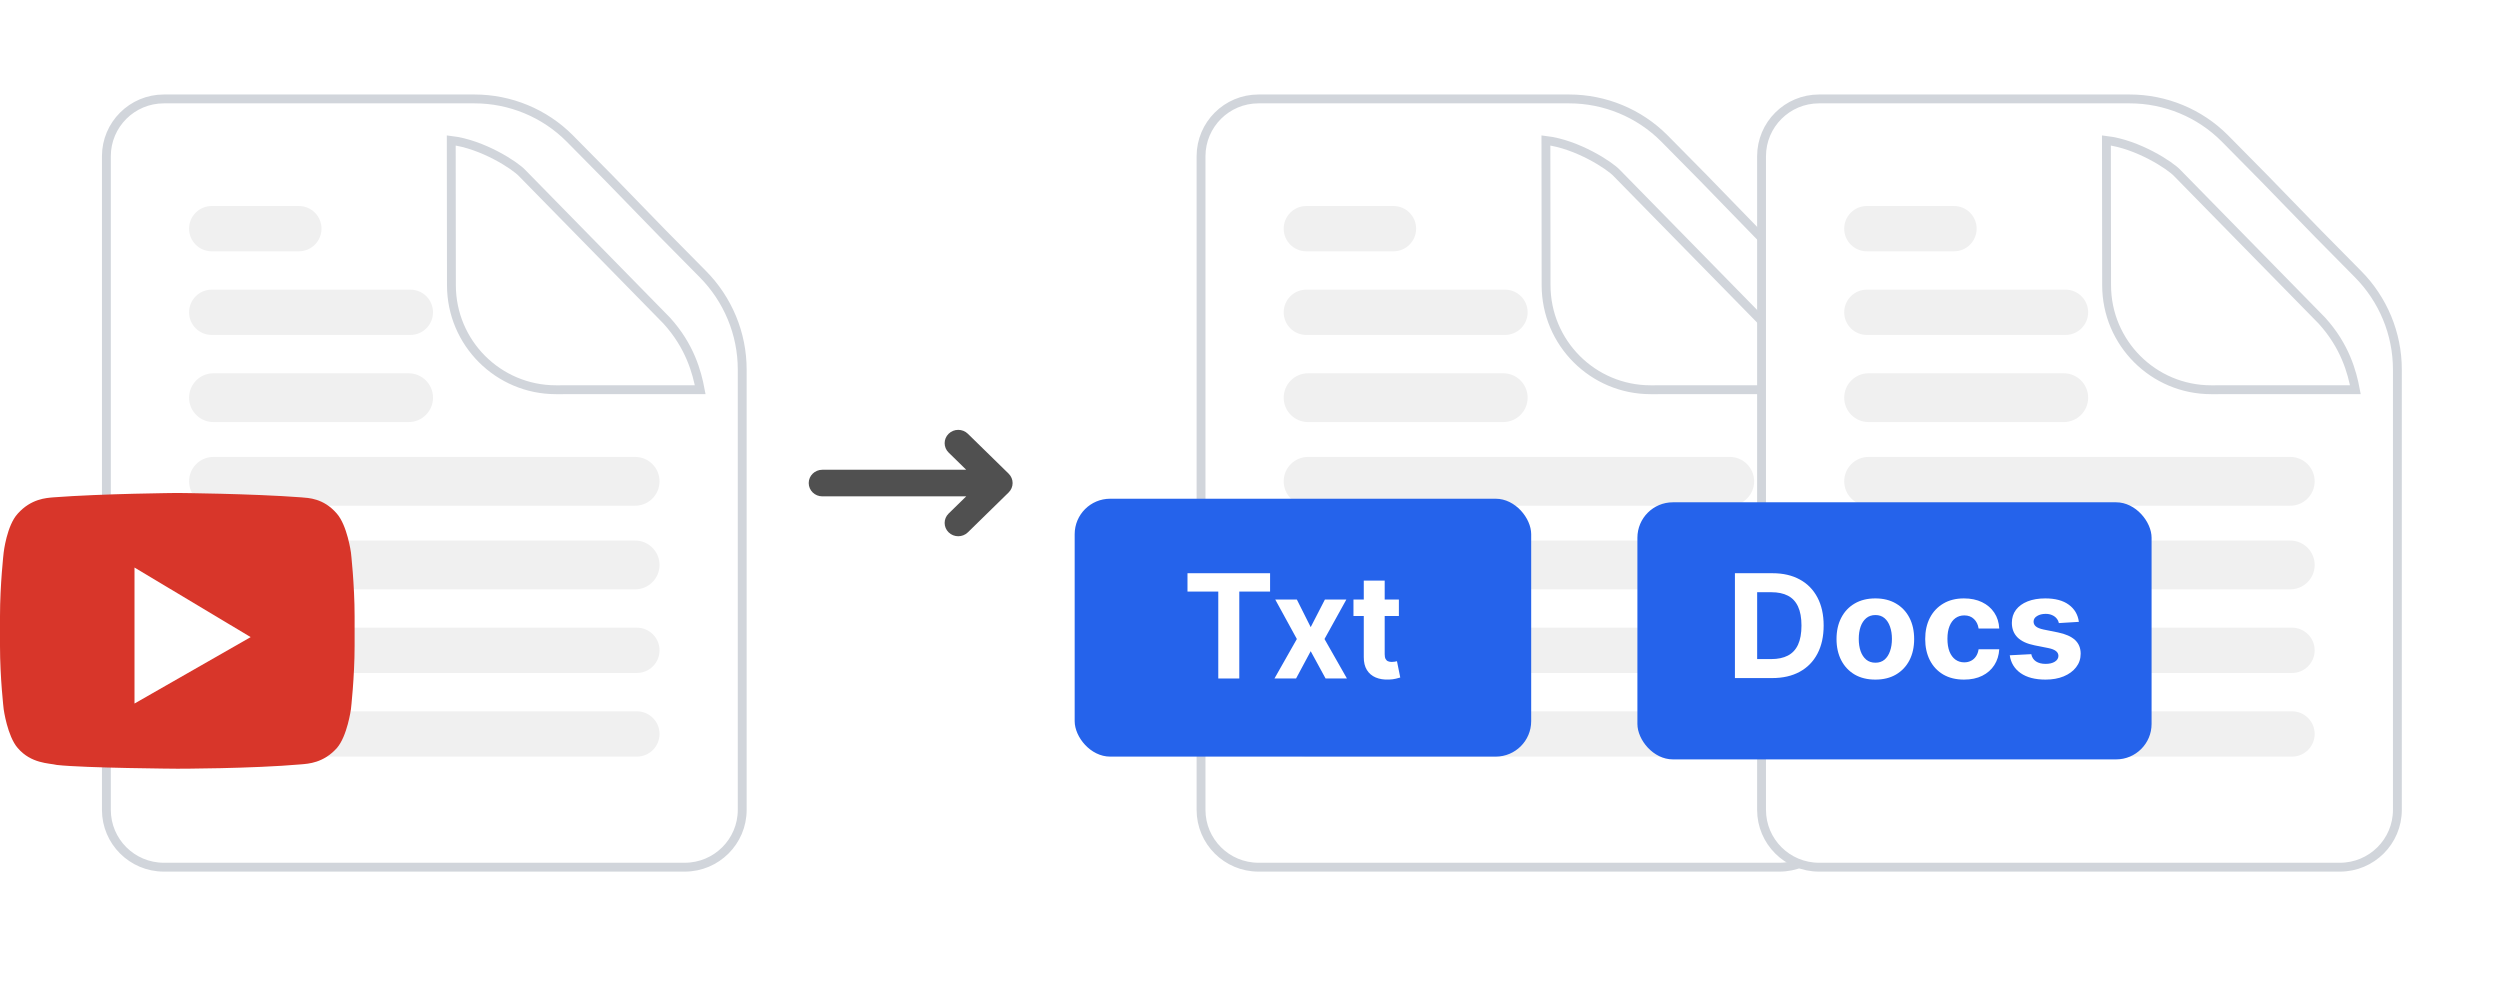
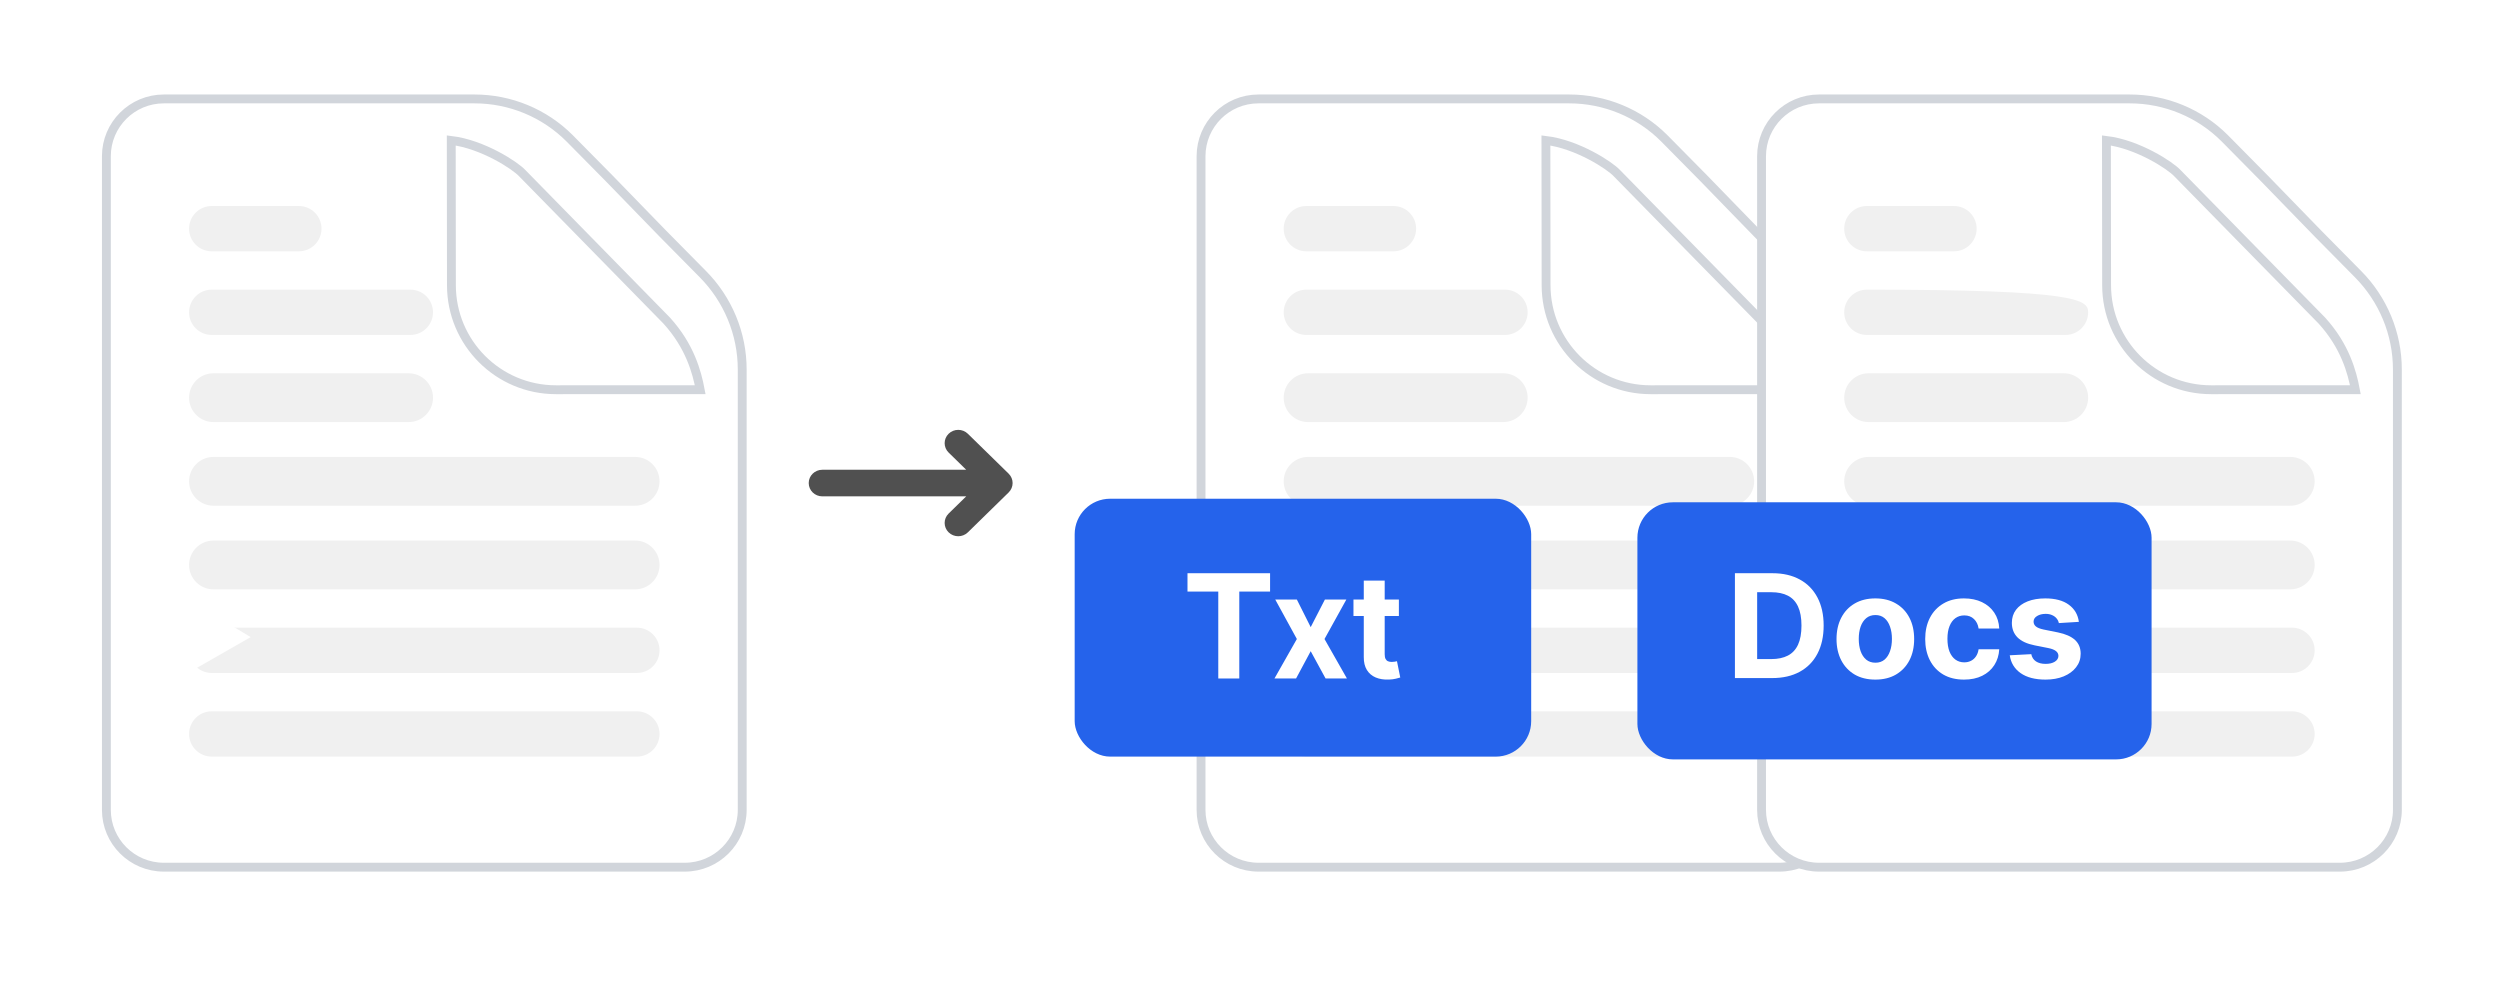
<svg xmlns="http://www.w3.org/2000/svg" width="282" height="111" viewBox="0 0 282 111" fill="none">
  <path d="M12 17.624C12 14.055 14.901 11.159 18.483 11.159L53.52 11.159C57.551 11.159 61.422 12.756 64.263 15.612C68.049 19.417 69.873 21.303 71.701 23.194L71.722 23.216C73.559 25.115 75.408 27.026 79.254 30.892C82.108 33.761 83.722 37.637 83.722 41.681V91.353C83.722 94.923 80.82 97.818 77.238 97.818H18.483C14.901 97.818 12 94.923 12 91.353V17.624Z" fill="white" stroke="#D1D5DB" />
  <g filter="url(#filter0_d_5208_19022)">
    <path d="M55.921 27.169L55.902 10.84C59.425 11.266 63.107 13.659 63.916 14.541L80.207 31.165C82.832 34.053 83.614 37.007 83.982 38.959L67.714 38.962C61.201 38.962 55.921 33.682 55.921 27.169Z" fill="white" />
    <path d="M55.921 27.169L55.902 10.84C59.425 11.266 63.107 13.659 63.916 14.541L80.207 31.165C82.832 34.053 83.614 37.007 83.982 38.959L67.714 38.962C61.201 38.962 55.921 33.682 55.921 27.169Z" stroke="#D1D5DB" />
  </g>
  <path d="M21.328 35.227C21.328 33.816 22.472 32.672 23.883 32.672H46.289C47.7 32.672 48.844 33.816 48.844 35.227C48.844 36.638 47.7 37.782 46.289 37.782H23.883C22.472 37.782 21.328 36.638 21.328 35.227Z" fill="#F0F0F0" />
  <path d="M21.328 25.793C21.328 24.382 22.472 23.238 23.883 23.238H33.711C35.122 23.238 36.266 24.382 36.266 25.793C36.266 27.204 35.122 28.348 33.711 28.348H23.883C22.472 28.348 21.328 27.204 21.328 25.793Z" fill="#F0F0F0" />
  <path d="M21.328 44.858C21.328 43.338 22.56 42.106 24.08 42.106H46.093C47.612 42.106 48.844 43.338 48.844 44.858C48.844 46.378 47.612 47.61 46.093 47.61H24.08C22.56 47.61 21.328 46.378 21.328 44.858Z" fill="#F0F0F0" />
  <path d="M21.328 54.292C21.328 52.773 22.56 51.541 24.08 51.541H71.644C73.163 51.541 74.395 52.773 74.395 54.292C74.395 55.812 73.163 57.044 71.644 57.044H24.08C22.56 57.044 21.328 55.812 21.328 54.292Z" fill="#F0F0F0" />
  <path d="M21.328 63.726C21.328 62.207 22.56 60.975 24.08 60.975H71.644C73.163 60.975 74.395 62.207 74.395 63.726C74.395 65.246 73.163 66.478 71.644 66.478H24.08C22.56 66.478 21.328 65.246 21.328 63.726Z" fill="#F0F0F0" />
  <path d="M21.328 73.357C21.328 71.946 22.472 70.802 23.883 70.802H71.84C73.251 70.802 74.395 71.946 74.395 73.357C74.395 74.768 73.251 75.912 71.84 75.912H23.883C22.472 75.912 21.328 74.768 21.328 73.357Z" fill="#F0F0F0" />
  <path d="M21.328 82.791C21.328 81.38 22.472 80.236 23.883 80.236H71.84C73.251 80.236 74.395 81.38 74.395 82.791C74.395 84.202 73.251 85.346 71.84 85.346H23.883C22.472 85.346 21.328 84.202 21.328 82.791Z" fill="#F0F0F0" />
-   <path d="M39.586 62.323C39.586 62.323 39.172 59.283 38 57.94C36.483 56.173 34.759 56.173 34 56.102C28.414 55.678 20 55.607 20 55.607C20 55.607 11.586 55.678 6 56.102C5.241 56.173 3.517 56.244 2 57.94C0.759 59.283 0.414 62.323 0.414 62.323C0.414 62.323 0 65.928 0 69.533V72.856C0 76.461 0.414 79.996 0.414 79.996C0.414 79.996 0.828 83.035 2 84.378C3.517 86.145 5.517 86.075 6.414 86.287C9.586 86.64 20 86.711 20 86.711C20 86.711 28.414 86.711 34 86.216C34.759 86.145 36.483 86.075 38 84.378C39.172 83.035 39.586 79.995 39.586 79.995C39.586 79.995 40 76.39 40 72.856V69.533C40 65.928 39.586 62.323 39.586 62.323Z" fill="#D8362A" />
  <path d="M15.172 64.019V79.359L28.275 71.866L15.172 64.019Z" fill="white" />
  <path fill-rule="evenodd" clip-rule="evenodd" d="M107.005 48.928C107.604 48.342 108.575 48.342 109.174 48.928L113.774 53.428C114.372 54.014 114.372 54.964 113.774 55.549L109.174 60.049C108.575 60.635 107.604 60.635 107.005 60.049C106.406 59.464 106.406 58.514 107.005 57.928L108.988 55.989H92.756C91.909 55.989 91.223 55.317 91.223 54.489C91.223 53.66 91.909 52.989 92.756 52.989H108.988L107.005 51.049C106.406 50.464 106.406 49.514 107.005 48.928Z" fill="#505050" />
  <path d="M135.477 17.624C135.477 14.055 138.378 11.159 141.96 11.159L176.997 11.159C181.028 11.159 184.898 12.756 187.74 15.612C191.525 19.417 193.35 21.303 195.178 23.194L195.199 23.216C197.036 25.115 198.884 27.026 202.731 30.892C205.585 33.761 207.198 37.637 207.198 41.681V91.353C207.198 94.923 204.297 97.818 200.715 97.818H141.96C138.378 97.818 135.477 94.923 135.477 91.353V17.624Z" fill="white" stroke="#D1D5DB" />
  <g filter="url(#filter1_d_5208_19022)">
    <path d="M179.398 27.169L179.379 10.84C182.902 11.266 186.584 13.659 187.392 14.541L203.684 31.165C206.308 34.053 207.091 37.007 207.458 38.959L191.191 38.962C184.678 38.962 179.398 33.682 179.398 27.169Z" fill="white" />
    <path d="M179.398 27.169L179.379 10.84C182.902 11.266 186.584 13.659 187.392 14.541L203.684 31.165C206.308 34.053 207.091 37.007 207.458 38.959L191.191 38.962C184.678 38.962 179.398 33.682 179.398 27.169Z" stroke="#D1D5DB" />
  </g>
  <path d="M144.801 35.227C144.801 33.816 145.945 32.672 147.356 32.672H169.762C171.173 32.672 172.317 33.816 172.317 35.227C172.317 36.638 171.173 37.782 169.762 37.782H147.356C145.945 37.782 144.801 36.638 144.801 35.227Z" fill="#F0F0F0" />
  <path d="M144.801 25.793C144.801 24.382 145.945 23.238 147.356 23.238H157.183C158.594 23.238 159.738 24.382 159.738 25.793C159.738 27.204 158.594 28.348 157.183 28.348H147.356C145.945 28.348 144.801 27.204 144.801 25.793Z" fill="#F0F0F0" />
  <path d="M144.801 44.858C144.801 43.338 146.033 42.106 147.552 42.106H169.565C171.085 42.106 172.317 43.338 172.317 44.858C172.317 46.378 171.085 47.61 169.565 47.61H147.552C146.033 47.61 144.801 46.378 144.801 44.858Z" fill="#F0F0F0" />
  <path d="M144.801 54.292C144.801 52.773 146.033 51.541 147.552 51.541H195.116C196.636 51.541 197.868 52.773 197.868 54.292C197.868 55.812 196.636 57.044 195.116 57.044H147.552C146.033 57.044 144.801 55.812 144.801 54.292Z" fill="#F0F0F0" />
  <path d="M144.801 63.726C144.801 62.207 146.033 60.975 147.552 60.975H195.116C196.636 60.975 197.868 62.207 197.868 63.726C197.868 65.246 196.636 66.478 195.116 66.478H147.552C146.033 66.478 144.801 65.246 144.801 63.726Z" fill="#F0F0F0" />
  <path d="M144.801 73.357C144.801 71.946 145.945 70.802 147.356 70.802H195.313C196.724 70.802 197.868 71.946 197.868 73.357C197.868 74.768 196.724 75.912 195.313 75.912H147.356C145.945 75.912 144.801 74.768 144.801 73.357Z" fill="#F0F0F0" />
  <path d="M144.801 82.791C144.801 81.38 145.945 80.236 147.356 80.236H195.313C196.724 80.236 197.868 81.38 197.868 82.791C197.868 84.202 196.724 85.346 195.313 85.346H147.356C145.945 85.346 144.801 84.202 144.801 82.791Z" fill="#F0F0F0" />
  <g filter="url(#filter2_d_5208_19022)">
    <rect x="121.223" y="56.257" width="51.495" height="29.089" rx="4" fill="#2563EB" />
  </g>
  <path d="M133.949 66.729V64.659H143.265V66.729H139.792V76.534H137.422V66.729H133.949Z" fill="white" />
  <path d="M146.285 67.628L147.847 70.741L149.448 67.628H151.868L149.403 72.081L151.934 76.534H149.525L147.847 73.455L146.196 76.534H143.759L146.285 72.081L143.848 67.628H146.285Z" fill="white" />
  <path d="M157.794 67.628V69.483H152.671V67.628H157.794ZM153.834 65.494H156.193V73.797C156.193 74.025 156.227 74.203 156.293 74.33C156.36 74.454 156.452 74.541 156.57 74.591C156.692 74.641 156.832 74.666 156.991 74.666C157.102 74.666 157.213 74.657 157.323 74.638C157.434 74.614 157.519 74.597 157.578 74.585L157.949 76.423C157.831 76.462 157.665 76.506 157.451 76.557C157.237 76.611 156.976 76.644 156.67 76.655C156.101 76.678 155.603 76.599 155.174 76.418C154.75 76.236 154.419 75.954 154.183 75.571C153.947 75.188 153.83 74.705 153.834 74.121V65.494Z" fill="white" />
  <path d="M198.703 17.624C198.703 14.055 201.605 11.159 205.186 11.159L240.224 11.159C244.255 11.159 248.125 12.756 250.966 15.612C254.752 19.417 256.576 21.303 258.404 23.194L258.426 23.216C260.263 25.115 262.111 27.026 265.957 30.892C268.812 33.761 270.425 37.637 270.425 41.681V91.353C270.425 94.923 267.523 97.818 263.942 97.818H205.186C201.605 97.818 198.703 94.923 198.703 91.353V17.624Z" fill="white" stroke="#D1D5DB" />
  <g filter="url(#filter3_d_5208_19022)">
    <path d="M242.625 27.169L242.605 10.84C246.129 11.266 249.81 13.659 250.619 14.541L266.91 31.165C269.535 34.053 270.317 37.007 270.685 38.959L254.417 38.962C247.904 38.962 242.625 33.682 242.625 27.169Z" fill="white" />
    <path d="M242.625 27.169L242.605 10.84C246.129 11.266 249.81 13.659 250.619 14.541L266.91 31.165C269.535 34.053 270.317 37.007 270.685 38.959L254.417 38.962C247.904 38.962 242.625 33.682 242.625 27.169Z" stroke="#D1D5DB" />
  </g>
-   <path d="M208.027 35.227C208.027 33.816 209.171 32.672 210.582 32.672H232.989C234.4 32.672 235.544 33.816 235.544 35.227C235.544 36.638 234.4 37.782 232.989 37.782H210.582C209.171 37.782 208.027 36.638 208.027 35.227Z" fill="#F0F0F0" />
+   <path d="M208.027 35.227C208.027 33.816 209.171 32.672 210.582 32.672C234.4 32.672 235.544 33.816 235.544 35.227C235.544 36.638 234.4 37.782 232.989 37.782H210.582C209.171 37.782 208.027 36.638 208.027 35.227Z" fill="#F0F0F0" />
  <path d="M208.027 25.793C208.027 24.382 209.171 23.238 210.582 23.238H220.41C221.821 23.238 222.965 24.382 222.965 25.793C222.965 27.204 221.821 28.348 220.41 28.348H210.582C209.171 28.348 208.027 27.204 208.027 25.793Z" fill="#F0F0F0" />
  <path d="M208.027 44.858C208.027 43.338 209.259 42.106 210.779 42.106H232.792C234.312 42.106 235.544 43.338 235.544 44.858C235.544 46.378 234.312 47.61 232.792 47.61H210.779C209.259 47.61 208.027 46.378 208.027 44.858Z" fill="#F0F0F0" />
  <path d="M208.027 54.292C208.027 52.773 209.259 51.541 210.779 51.541H258.343C259.863 51.541 261.094 52.773 261.094 54.292C261.094 55.812 259.863 57.044 258.343 57.044H210.779C209.259 57.044 208.027 55.812 208.027 54.292Z" fill="#F0F0F0" />
  <path d="M208.027 63.726C208.027 62.207 209.259 60.975 210.779 60.975H258.343C259.863 60.975 261.094 62.207 261.094 63.726C261.094 65.246 259.863 66.478 258.343 66.478H210.779C209.259 66.478 208.027 65.246 208.027 63.726Z" fill="#F0F0F0" />
  <path d="M208.027 73.357C208.027 71.946 209.171 70.802 210.582 70.802H258.539C259.951 70.802 261.094 71.946 261.094 73.357C261.094 74.768 259.951 75.912 258.539 75.912H210.582C209.171 75.912 208.027 74.768 208.027 73.357Z" fill="#F0F0F0" />
  <path d="M208.027 82.791C208.027 81.38 209.171 80.236 210.582 80.236H258.539C259.951 80.236 261.094 81.38 261.094 82.791C261.094 84.202 259.951 85.346 258.539 85.346H210.582C209.171 85.346 208.027 84.202 208.027 82.791Z" fill="#F0F0F0" />
  <g filter="url(#filter4_d_5208_19022)">
    <rect x="184.699" y="56.659" width="58" height="29" rx="4" fill="#2563EB" />
  </g>
  <path d="M199.904 76.486H195.699V64.659H199.939C201.132 64.659 202.159 64.896 203.02 65.37C203.881 65.839 204.544 66.515 205.007 67.396C205.474 68.278 205.708 69.333 205.708 70.561C205.708 71.793 205.474 72.852 205.007 73.737C204.544 74.623 203.877 75.302 203.009 75.776C202.144 76.249 201.109 76.486 199.904 76.486ZM198.207 74.344H199.8C200.541 74.344 201.165 74.213 201.671 73.951C202.18 73.685 202.563 73.275 202.818 72.721C203.076 72.162 203.206 71.443 203.206 70.561C203.206 69.687 203.076 68.973 202.818 68.419C202.563 67.864 202.182 67.456 201.676 67.194C201.171 66.933 200.547 66.802 199.806 66.802H198.207V74.344Z" fill="white" />
  <path d="M211.539 76.659C210.639 76.659 209.861 76.469 209.205 76.088C208.552 75.703 208.048 75.167 207.693 74.482C207.338 73.793 207.16 72.994 207.16 72.086C207.16 71.169 207.338 70.368 207.693 69.683C208.048 68.994 208.552 68.459 209.205 68.078C209.861 67.693 210.639 67.5 211.539 67.5C212.438 67.5 213.215 67.693 213.867 68.078C214.523 68.459 215.029 68.994 215.385 69.683C215.74 70.368 215.917 71.169 215.917 72.086C215.917 72.994 215.74 73.793 215.385 74.482C215.029 75.167 214.523 75.703 213.867 76.088C213.215 76.469 212.438 76.659 211.539 76.659ZM211.55 74.754C211.96 74.754 212.301 74.638 212.575 74.407C212.85 74.172 213.056 73.853 213.195 73.448C213.338 73.044 213.41 72.584 213.41 72.068C213.41 71.552 213.338 71.092 213.195 70.688C213.056 70.284 212.85 69.964 212.575 69.729C212.301 69.495 211.96 69.377 211.55 69.377C211.137 69.377 210.79 69.495 210.508 69.729C210.23 69.964 210.019 70.284 209.876 70.688C209.737 71.092 209.668 71.552 209.668 72.068C209.668 72.584 209.737 73.044 209.876 73.448C210.019 73.853 210.23 74.172 210.508 74.407C210.79 74.638 211.137 74.754 211.55 74.754Z" fill="white" />
  <path d="M221.541 76.659C220.63 76.659 219.846 76.467 219.19 76.082C218.537 75.693 218.035 75.154 217.684 74.465C217.336 73.776 217.163 72.983 217.163 72.086C217.163 71.177 217.338 70.38 217.69 69.695C218.045 69.006 218.549 68.469 219.201 68.084C219.854 67.695 220.63 67.5 221.53 67.5C222.306 67.5 222.986 67.641 223.569 67.922C224.152 68.203 224.613 68.598 224.953 69.106C225.293 69.614 225.48 70.211 225.515 70.896H223.186C223.121 70.453 222.947 70.097 222.665 69.828C222.387 69.554 222.022 69.418 221.57 69.418C221.188 69.418 220.854 69.522 220.568 69.729C220.286 69.933 220.066 70.232 219.908 70.624C219.75 71.017 219.671 71.493 219.671 72.051C219.671 72.617 219.748 73.098 219.902 73.495C220.061 73.891 220.283 74.193 220.568 74.401C220.854 74.609 221.188 74.713 221.57 74.713C221.852 74.713 222.105 74.655 222.329 74.54C222.557 74.424 222.744 74.257 222.891 74.037C223.042 73.814 223.14 73.547 223.186 73.235H225.515C225.476 73.912 225.291 74.509 224.959 75.025C224.63 75.537 224.177 75.937 223.598 76.226C223.018 76.515 222.333 76.659 221.541 76.659Z" fill="white" />
  <path d="M234.497 70.145L232.238 70.284C232.199 70.091 232.116 69.918 231.989 69.764C231.861 69.606 231.693 69.481 231.485 69.389C231.28 69.293 231.035 69.244 230.749 69.244C230.367 69.244 230.044 69.325 229.782 69.487C229.519 69.645 229.388 69.856 229.388 70.122C229.388 70.334 229.473 70.513 229.643 70.659C229.813 70.805 230.104 70.923 230.517 71.011L232.128 71.335C232.993 71.512 233.637 71.797 234.062 72.189C234.487 72.582 234.699 73.098 234.699 73.737C234.699 74.319 234.527 74.829 234.184 75.267C233.844 75.706 233.377 76.049 232.782 76.295C232.191 76.538 231.51 76.659 230.738 76.659C229.56 76.659 228.622 76.415 227.923 75.926C227.228 75.433 226.82 74.763 226.701 73.916L229.127 73.789C229.201 74.147 229.378 74.421 229.66 74.609C229.942 74.794 230.303 74.886 230.743 74.886C231.176 74.886 231.523 74.803 231.786 74.638C232.052 74.469 232.187 74.251 232.191 73.986C232.187 73.762 232.093 73.579 231.908 73.437C231.722 73.291 231.436 73.179 231.05 73.102L229.51 72.796C228.641 72.623 227.994 72.322 227.569 71.895C227.148 71.468 226.938 70.923 226.938 70.261C226.938 69.691 227.092 69.2 227.401 68.788C227.714 68.376 228.152 68.059 228.716 67.835C229.284 67.612 229.948 67.5 230.709 67.5C231.832 67.5 232.716 67.737 233.361 68.211C234.01 68.684 234.388 69.329 234.497 70.145Z" fill="white" />
  <defs>
    <filter id="filter0_d_5208_19022" x="35.402" y="0.276" width="59.184" height="59.185" filterUnits="userSpaceOnUse" color-interpolation-filters="sRGB">
      <feFlood flood-opacity="0" result="BackgroundImageFix" />
      <feColorMatrix in="SourceAlpha" type="matrix" values="0 0 0 0 0 0 0 0 0 0 0 0 0 0 0 0 0 0 127 0" result="hardAlpha" />
      <feOffset dx="-5" dy="5" />
      <feGaussianBlur stdDeviation="7.5" />
      <feComposite in2="hardAlpha" operator="out" />
      <feColorMatrix type="matrix" values="0 0 0 0 0 0 0 0 0 0 0 0 0 0 0 0 0 0 0.08 0" />
      <feBlend mode="normal" in2="BackgroundImageFix" result="effect1_dropShadow_5208_19022" />
      <feBlend mode="normal" in="SourceGraphic" in2="effect1_dropShadow_5208_19022" result="shape" />
    </filter>
    <filter id="filter1_d_5208_19022" x="158.879" y="0.276" width="59.184" height="59.185" filterUnits="userSpaceOnUse" color-interpolation-filters="sRGB">
      <feFlood flood-opacity="0" result="BackgroundImageFix" />
      <feColorMatrix in="SourceAlpha" type="matrix" values="0 0 0 0 0 0 0 0 0 0 0 0 0 0 0 0 0 0 127 0" result="hardAlpha" />
      <feOffset dx="-5" dy="5" />
      <feGaussianBlur stdDeviation="7.5" />
      <feComposite in2="hardAlpha" operator="out" />
      <feColorMatrix type="matrix" values="0 0 0 0 0 0 0 0 0 0 0 0 0 0 0 0 0 0 0.08 0" />
      <feBlend mode="normal" in2="BackgroundImageFix" result="effect1_dropShadow_5208_19022" />
      <feBlend mode="normal" in="SourceGraphic" in2="effect1_dropShadow_5208_19022" result="shape" />
    </filter>
    <filter id="filter2_d_5208_19022" x="96.223" y="31.257" width="101.496" height="79.089" filterUnits="userSpaceOnUse" color-interpolation-filters="sRGB">
      <feFlood flood-opacity="0" result="BackgroundImageFix" />
      <feColorMatrix in="SourceAlpha" type="matrix" values="0 0 0 0 0 0 0 0 0 0 0 0 0 0 0 0 0 0 127 0" result="hardAlpha" />
      <feOffset />
      <feGaussianBlur stdDeviation="12.5" />
      <feComposite in2="hardAlpha" operator="out" />
      <feColorMatrix type="matrix" values="0 0 0 0 0 0 0 0 0 0 0 0 0 0 0 0 0 0 0.1 0" />
      <feBlend mode="normal" in2="BackgroundImageFix" result="effect1_dropShadow_5208_19022" />
      <feBlend mode="normal" in="SourceGraphic" in2="effect1_dropShadow_5208_19022" result="shape" />
    </filter>
    <filter id="filter3_d_5208_19022" x="222.105" y="0.276" width="59.184" height="59.185" filterUnits="userSpaceOnUse" color-interpolation-filters="sRGB">
      <feFlood flood-opacity="0" result="BackgroundImageFix" />
      <feColorMatrix in="SourceAlpha" type="matrix" values="0 0 0 0 0 0 0 0 0 0 0 0 0 0 0 0 0 0 127 0" result="hardAlpha" />
      <feOffset dx="-5" dy="5" />
      <feGaussianBlur stdDeviation="7.5" />
      <feComposite in2="hardAlpha" operator="out" />
      <feColorMatrix type="matrix" values="0 0 0 0 0 0 0 0 0 0 0 0 0 0 0 0 0 0 0.08 0" />
      <feBlend mode="normal" in2="BackgroundImageFix" result="effect1_dropShadow_5208_19022" />
      <feBlend mode="normal" in="SourceGraphic" in2="effect1_dropShadow_5208_19022" result="shape" />
    </filter>
    <filter id="filter4_d_5208_19022" x="159.699" y="31.659" width="108" height="79" filterUnits="userSpaceOnUse" color-interpolation-filters="sRGB">
      <feFlood flood-opacity="0" result="BackgroundImageFix" />
      <feColorMatrix in="SourceAlpha" type="matrix" values="0 0 0 0 0 0 0 0 0 0 0 0 0 0 0 0 0 0 127 0" result="hardAlpha" />
      <feOffset />
      <feGaussianBlur stdDeviation="12.5" />
      <feComposite in2="hardAlpha" operator="out" />
      <feColorMatrix type="matrix" values="0 0 0 0 0 0 0 0 0 0 0 0 0 0 0 0 0 0 0.1 0" />
      <feBlend mode="normal" in2="BackgroundImageFix" result="effect1_dropShadow_5208_19022" />
      <feBlend mode="normal" in="SourceGraphic" in2="effect1_dropShadow_5208_19022" result="shape" />
    </filter>
  </defs>
</svg>